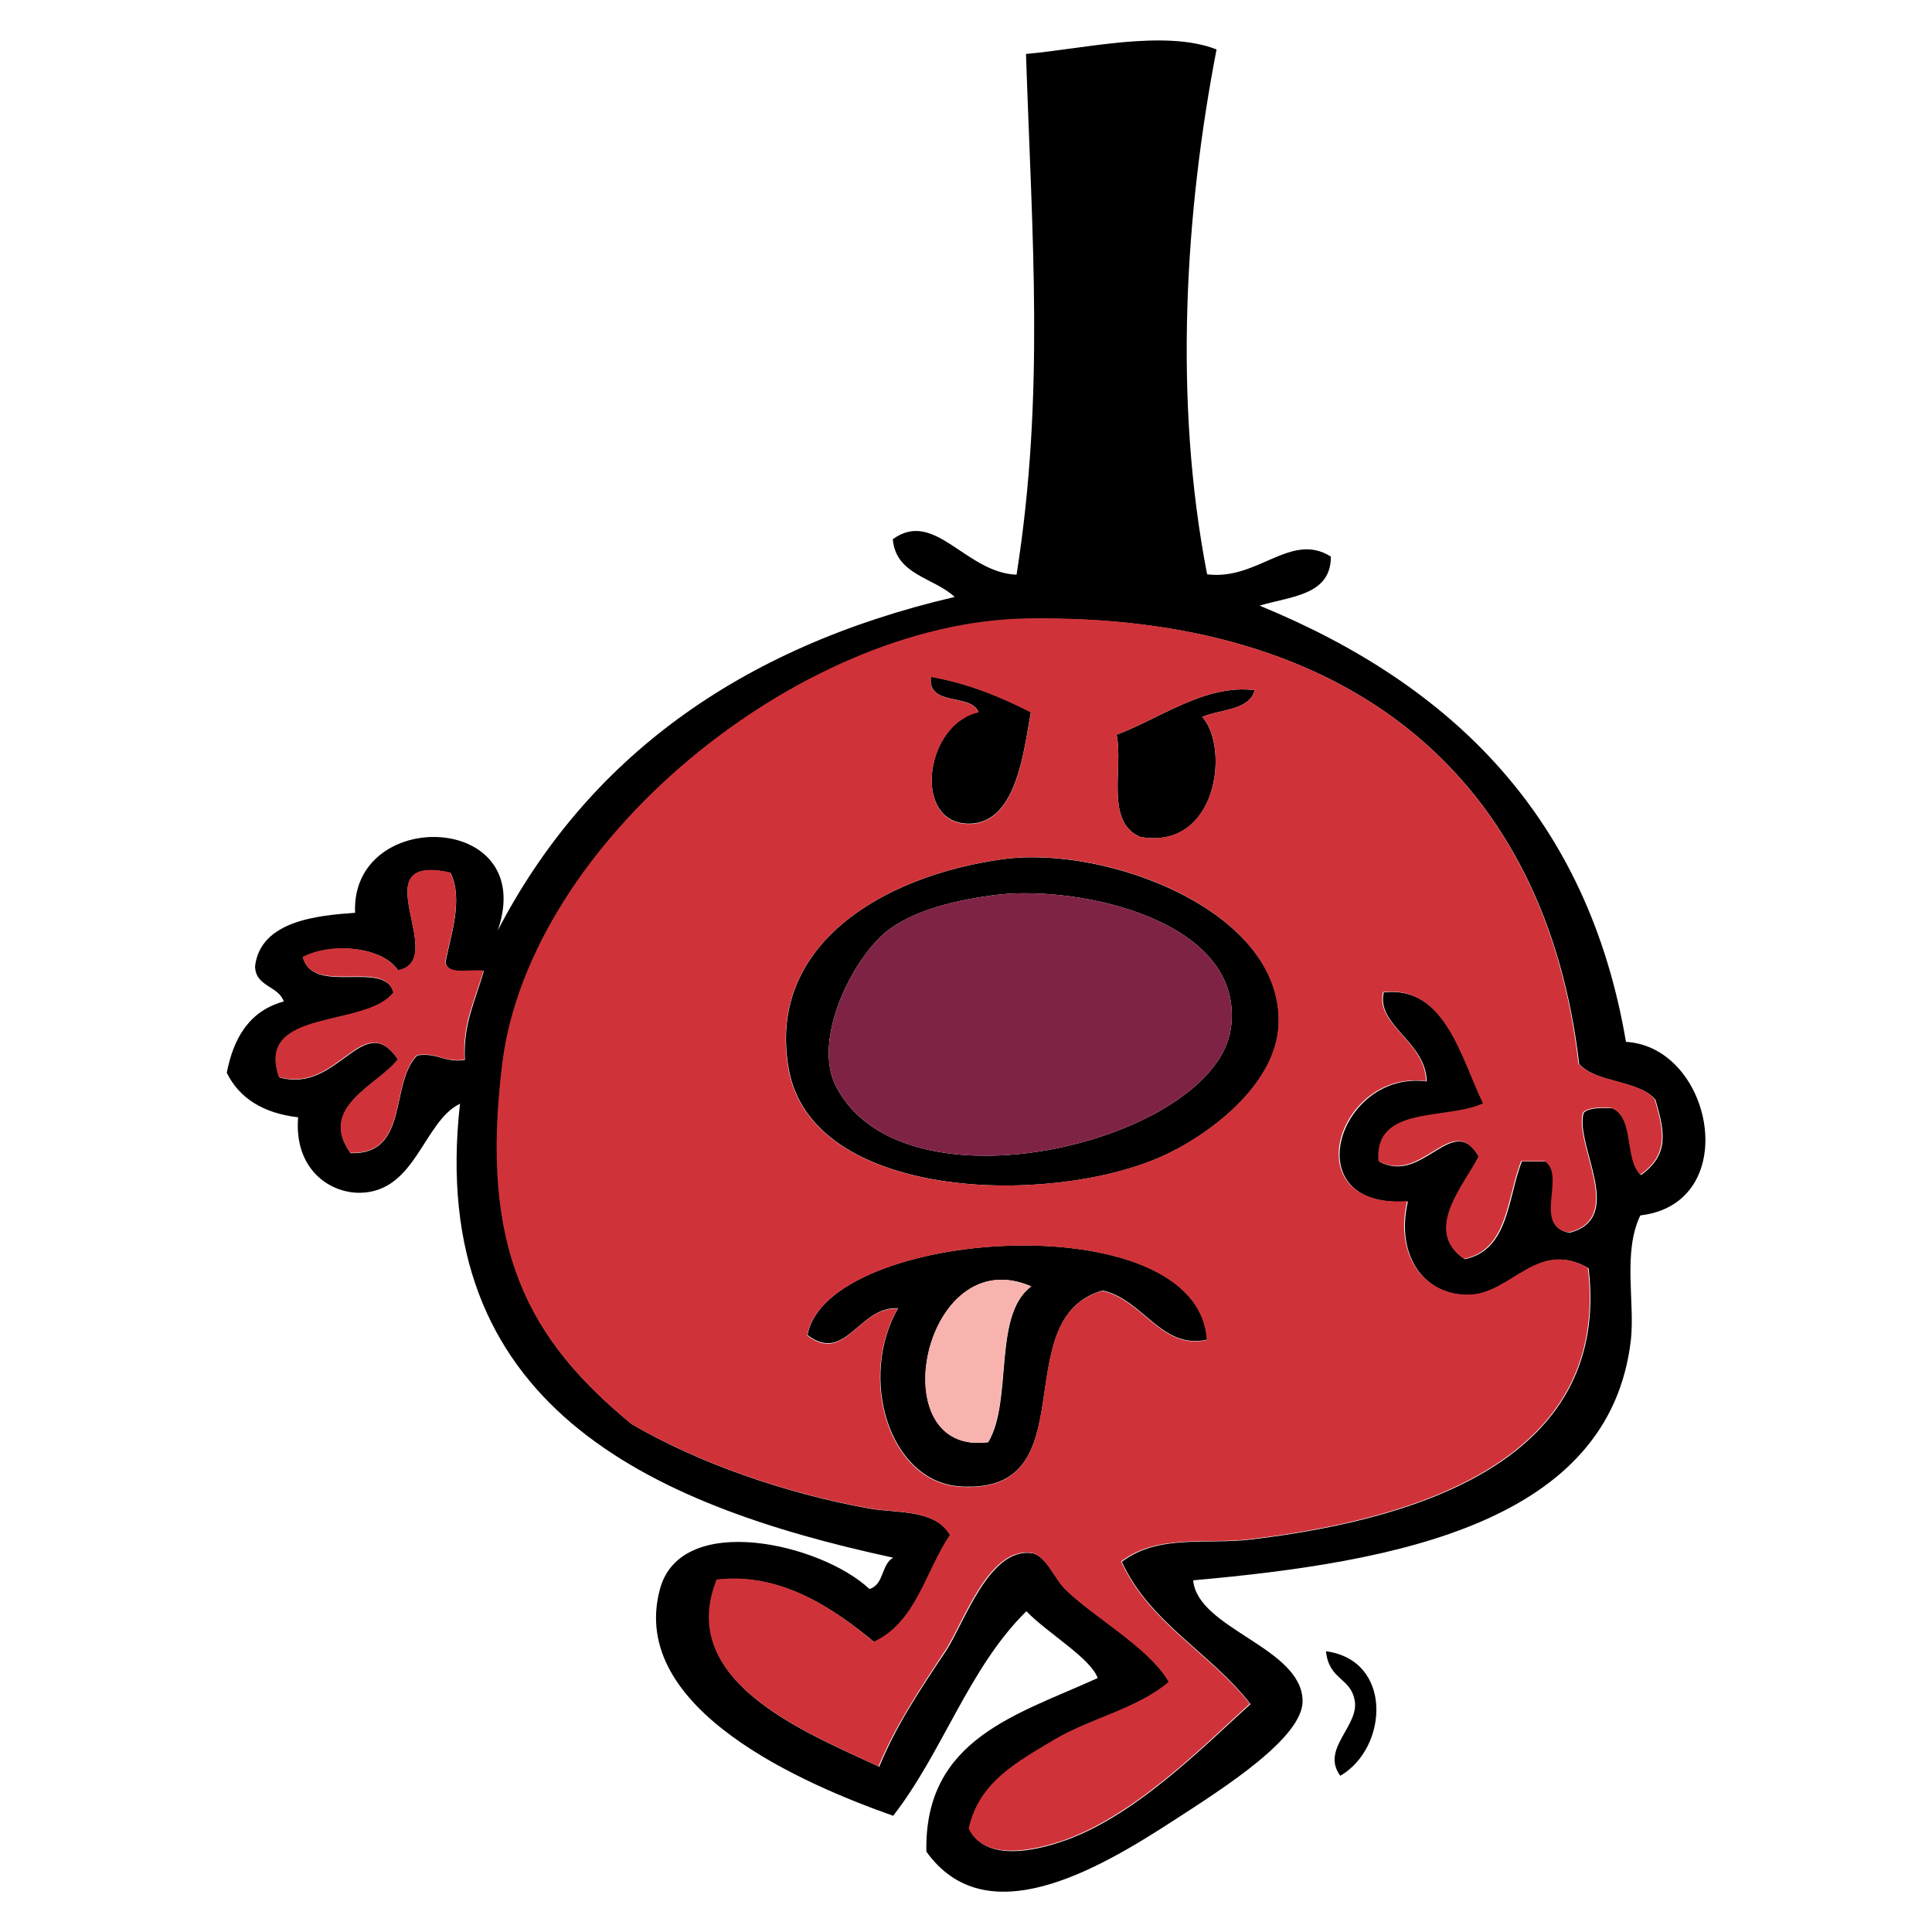
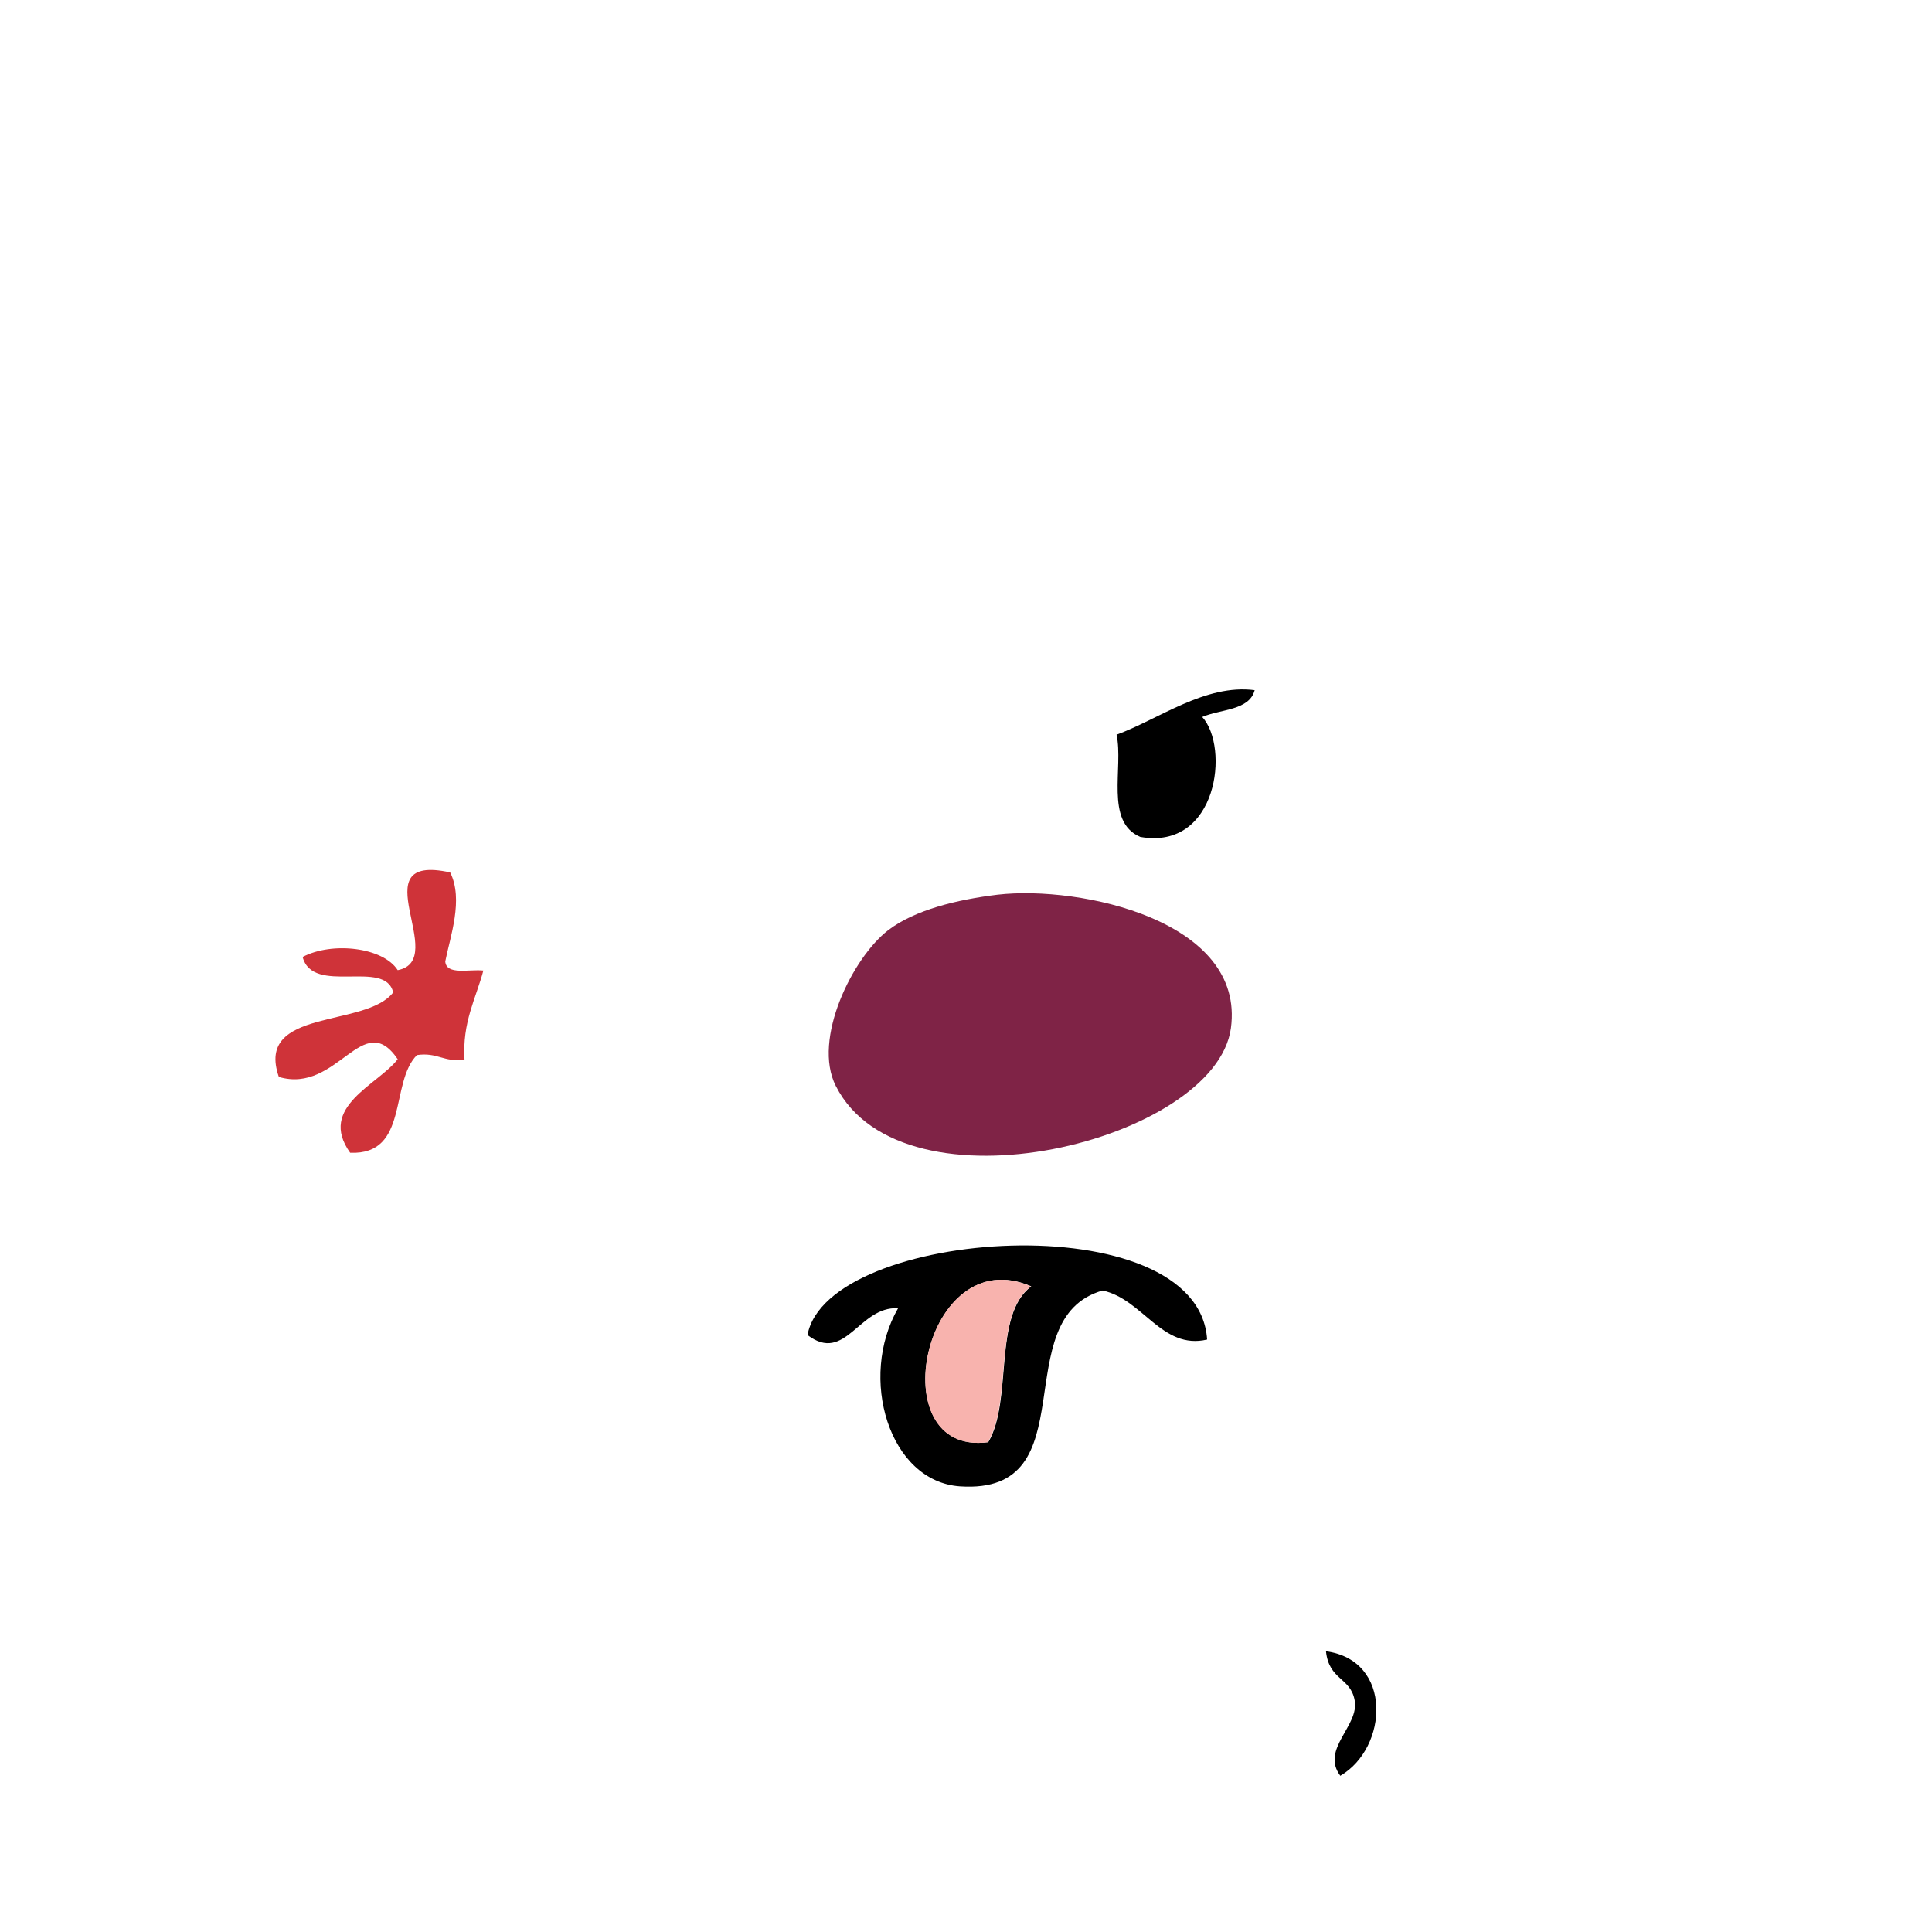
<svg xmlns="http://www.w3.org/2000/svg" version="1.1" id="Layer_1" x="0px" y="0px" viewBox="0 0 512 512" style="enable-background:new 0 0 512 512;" xml:space="preserve">
  <style type="text/css">
	.st0{fill-rule:evenodd;clip-rule:evenodd;}
	.st1{fill-rule:evenodd;clip-rule:evenodd;fill:#7F2346;}
	.st2{fill-rule:evenodd;clip-rule:evenodd;fill:#F8B3AE;}
	.st3{fill-rule:evenodd;clip-rule:evenodd;fill:#CF3339;}
</style>
  <g>
-     <path class="st0" d="M322.4,13.1c-8.3,42.9-11.5,92.9-2.5,139.1c13.5,1.7,22.1-11.4,32.8-4.7c0,10.3-10.6,10.5-18.9,13   c51.2,21,87,56.2,97.1,115.6c23.2,1.4,31,42.8,3.8,46c-4.7,9.8-1.4,23-2.5,33c-5.6,48.4-62,58.9-116,63.7   c1.2,12.9,28.6,17.7,29,31.8c0.3,9.8-20.8,23.2-34.1,31.8c-20.6,13.4-49.9,30.3-65.6,8.3c-0.6-30,24.2-36.3,45.4-46   c-1.9-5.3-13.3-11.9-18.9-17.7c-15.2,14.9-22.2,37.4-35.3,54.2c-22.9-8.1-70.5-28.1-61.8-60.1c5.6-20.7,42.8-12,55.5,0   c3.9-1.1,3.1-6.5,6.3-8.3C171.4,398.7,113,372,121.9,292.5c-9.7,4.7-11.7,23.4-26.5,23.6c-8.1,0.1-17.5-6.3-16.4-20   c-9.3-1.1-15.6-5.1-18.9-11.8c1.8-9.3,6-16.4,15.1-18.9c-1.4-4.2-7.6-3.9-7.6-9.4c1.5-12,16.6-13.4,26.5-14.1   c-1.2-28.2,48.7-26.8,37.8,4.7c23.5-45.2,63.6-75,121.1-88.4c-5.4-5.1-15.6-5.8-16.4-15.3c11.1-8.1,19.3,8.9,32.8,9.4   c7.5-47.6,4.1-89.3,2.5-138C286.9,13,308.6,7.7,322.4,13.1z M272,164c-60.2,1.2-131.4,59.4-138.7,117.9c-6.2,49.3,6.8,73,34.1,95.5   c17.4,10.2,40.7,18.4,63.1,22.4c6.8,1.2,17.5,0.1,21.4,7.1c-6.5,9.6-8.9,23.1-20.2,28.3c-10.1-8.4-24.5-18.6-41.6-16.5   c-10.7,26.8,22.7,40.1,42.9,49.5c4.4-10.6,10-19.2,17.7-30.7c4.8-7.3,11.4-27.4,22.7-25.9c3.7,0.5,6.2,6.8,8.8,9.4   c7.2,7.3,22.4,15.4,27.7,24.8c-8.3,7.2-20.6,9.6-30.3,15.3c-9.8,5.8-20,11.2-22.7,23.6c4.4,9,18,5.5,24,3.5   c19.3-6.2,38.1-25.4,50.5-36.6c-10.4-13.5-26.7-21.5-34.1-37.7c9.7-7.4,22.6-4.5,34.1-5.9c48.9-5.8,95.3-23.3,89.6-71.9   c-13.4-7.8-20.4,6.8-31.5,7.1c-11.7,0.3-19.8-10-16.4-24.8c-30.3,2.1-18.3-35,5-31.8c-0.2-10.6-13.4-14.8-11.4-23.6   c16.4-1.9,20.7,17.5,26.5,29.5c-9.9,4.5-28.9,0.5-27.7,15.3c11.6,6.4,19.5-13.5,26.5-1.2c-3.7,7.4-14.9,19.6-3.8,27.1   c11.7-2.5,11.3-16.1,15.1-25.9c2.1,0,4.2,0,6.3,0c5.7,3.9-3.3,17.1,6.3,18.9c15.3-3.9,1.3-23.3,3.8-31.8c1.5-1.4,4.5-1.3,7.6-1.2   c6,2.6,3.3,13.5,7.6,17.7c7.4-5.4,6.4-11.2,3.8-20c-4.5-5.2-15.5-4.3-20.2-9.4C409.7,206.3,358,162.4,272,164z M105.5,257.2   c-3.9-6.2-17.4-7.6-25.2-3.5c2.7,10.3,21.9,0.5,24,9.4c-7.2,9.5-36.6,4-30.3,22.4c15.6,4.6,22.3-18.4,31.5-4.7   c-5.2,6.7-21.3,12.5-12.6,24.8c15.7,0.5,10.3-18.7,17.7-25.9c5.5-0.8,7.1,2,12.6,1.2c-0.5-9.9,3-16.1,5-23.6   c-3.8-0.4-9.8,1.3-10.1-2.4c1.2-6.6,4.8-16.4,1.3-23.6C95.1,225.9,119.4,254.4,105.5,257.2z" />
-     <path class="st0" d="M246.7,179.3c10.2,1.9,18.6,5.4,26.5,9.4c-1.9,9.9-3.7,30.9-17.7,29.5c-13.6-1.4-10.1-26.4,3.8-29.5   C257.3,183.6,245.7,187.4,246.7,179.3z" />
    <path class="st0" d="M332.5,182.9c-1.4,5.4-9,5-13.9,7.1c7.3,8,4.1,35.4-16.4,31.8c-9.5-4-4.4-18.4-6.3-27.1   C307.1,190.6,319.4,181.2,332.5,182.9z" />
-     <path class="st0" d="M265.7,227.7c27.6-3.8,74.2,13.8,73.2,43.6c-0.5,16.3-18.9,29.9-31.5,35.4c-30.5,13.2-92.5,11-98.4-23.6   C203.3,250.7,233.4,232.2,265.7,227.7z M235.4,246.5c-9.4,7.2-20.2,28.9-13.9,41.3c17.9,35.2,100.6,14.5,104.7-15.3   c3.9-28.5-39.9-37.9-61.8-35.4C253.7,238.4,242.5,241.1,235.4,246.5z" />
    <path class="st1" d="M264.4,237.1c21.9-2.5,65.7,6.9,61.8,35.4c-4.1,29.8-86.8,50.5-104.7,15.3c-6.3-12.4,4.5-34.1,13.9-41.3   C242.5,241.1,253.7,238.4,264.4,237.1z" />
    <path class="st0" d="M319.9,355c-12,2.8-17-10.7-27.7-13c-26,7.4-3.5,54.2-37.8,51.9c-18.8-1.3-27-28.8-16.4-47.2   c-10.4-0.6-13.9,14.8-24,7.1C219.2,325.4,317.6,318.6,319.9,355z M261.9,382.2c6.6-11.1,1.1-33.6,11.4-41.3   C244.7,328.5,233.1,386,261.9,382.2z" />
    <path class="st2" d="M273.2,340.9c-10.2,7.7-4.8,30.1-11.4,41.3C233.1,386,244.7,328.5,273.2,340.9z" />
    <path class="st0" d="M351.4,437.6c17.8,2.4,16.5,25.6,3.8,33c-5.3-7.1,5.1-13.2,3.8-20C357.9,444.5,352.2,445.3,351.4,437.6z" />
-     <path class="st3" d="M418.3,281.9c4.6,5.1,15.7,4.2,20.2,9.4c2.6,8.8,3.6,14.7-3.8,20c-4.3-4.2-1.5-15.1-7.6-17.7   c-3.1-0.2-6.1-0.2-7.6,1.2c-2.5,8.5,11.5,28-3.8,31.8c-9.6-1.8-0.6-14.9-6.3-18.9c-2.1,0-4.2,0-6.3,0c-3.8,9.8-3.5,23.5-15.1,25.9   c-11.1-7.5,0.1-19.7,3.8-27.1c-7-12.3-14.9,7.5-26.5,1.2c-1.2-14.9,17.9-10.8,27.7-15.3c-5.8-11.9-10.1-31.4-26.5-29.5   c-2,8.8,11.2,13,11.4,23.6c-23.4-3.2-35.3,33.9-5,31.8c-3.4,14.7,4.7,25,16.4,24.8c11.2-0.3,18.1-14.8,31.5-7.1   c5.8,48.6-40.7,66.1-89.6,71.9c-11.4,1.4-24.4-1.5-34.1,5.9c7.4,16.3,23.6,24.3,34.1,37.7c-12.3,11.2-31.1,30.3-50.5,36.6   c-6,1.9-19.6,5.5-24-3.5c2.7-12.4,12.9-17.7,22.7-23.6c9.6-5.7,22-8.2,30.3-15.3c-5.4-9.3-20.5-17.4-27.7-24.8   c-2.6-2.6-5.1-9-8.8-9.4c-11.3-1.5-17.9,18.6-22.7,25.9c-7.6,11.5-13.2,20-17.7,30.7c-20.1-9.4-53.6-22.8-42.9-49.5   c17.2-2.1,31.6,8.1,41.6,16.5c11.3-5.2,13.7-18.7,20.2-28.3c-4-7-14.6-5.8-21.4-7.1c-22.4-4-45.6-12.2-63.1-22.4   c-27.3-22.6-40.2-46.3-34.1-95.5c7.3-58.6,78.5-116.8,138.7-117.9C358,162.4,409.7,206.3,418.3,281.9z M259.3,188.8   c-13.9,3.1-17.4,28.1-3.8,29.5c14,1.4,15.8-19.6,17.7-29.5c-7.9-4-16.3-7.6-26.5-9.4C245.7,187.4,257.3,183.6,259.3,188.8z    M295.9,194.7c1.9,8.7-3.2,23.1,6.3,27.1c20.5,3.5,23.7-23.9,16.4-31.8c4.9-2.1,12.5-1.7,13.9-7.1   C319.4,181.2,307.1,190.6,295.9,194.7z M208.9,283.1c5.9,34.6,67.9,36.8,98.4,23.6c12.6-5.5,31-19.1,31.5-35.4   c1-29.9-45.5-47.5-73.2-43.6C233.4,232.2,203.3,250.7,208.9,283.1z M213.9,353.9c10.1,7.8,13.5-7.6,24-7.1   c-10.6,18.4-2.4,45.9,16.4,47.2c34.4,2.3,11.8-44.5,37.8-51.9c10.7,2.3,15.8,15.8,27.7,13C317.6,318.6,219.2,325.4,213.9,353.9z" />
-     <path class="st3" d="M119.3,231.2c3.6,7.2,0,17-1.3,23.6c0.3,3.7,6.3,2,10.1,2.4c-2,7.5-5.6,13.6-5,23.6c-5.5,0.8-7.1-2-12.6-1.2   c-7.3,7.3-2,26.5-17.7,25.9c-8.7-12.2,7.4-18,12.6-24.8c-9.3-13.7-15.9,9.3-31.5,4.7c-6.4-18.4,23-12.9,30.3-22.4   c-2.1-9-21.3,0.9-24-9.4c7.8-4.1,21.3-2.6,25.2,3.5C119.4,254.4,95.1,225.9,119.3,231.2z" />
+     <path class="st3" d="M119.3,231.2c3.6,7.2,0,17-1.3,23.6c0.3,3.7,6.3,2,10.1,2.4c-2,7.5-5.6,13.6-5,23.6c-5.5,0.8-7.1-2-12.6-1.2   c-7.3,7.3-2,26.5-17.7,25.9c-8.7-12.2,7.4-18,12.6-24.8c-9.3-13.7-15.9,9.3-31.5,4.7c-6.4-18.4,23-12.9,30.3-22.4   c-2.1-9-21.3,0.9-24-9.4c7.8-4.1,21.3-2.6,25.2,3.5C119.4,254.4,95.1,225.9,119.3,231.2" />
  </g>
</svg>